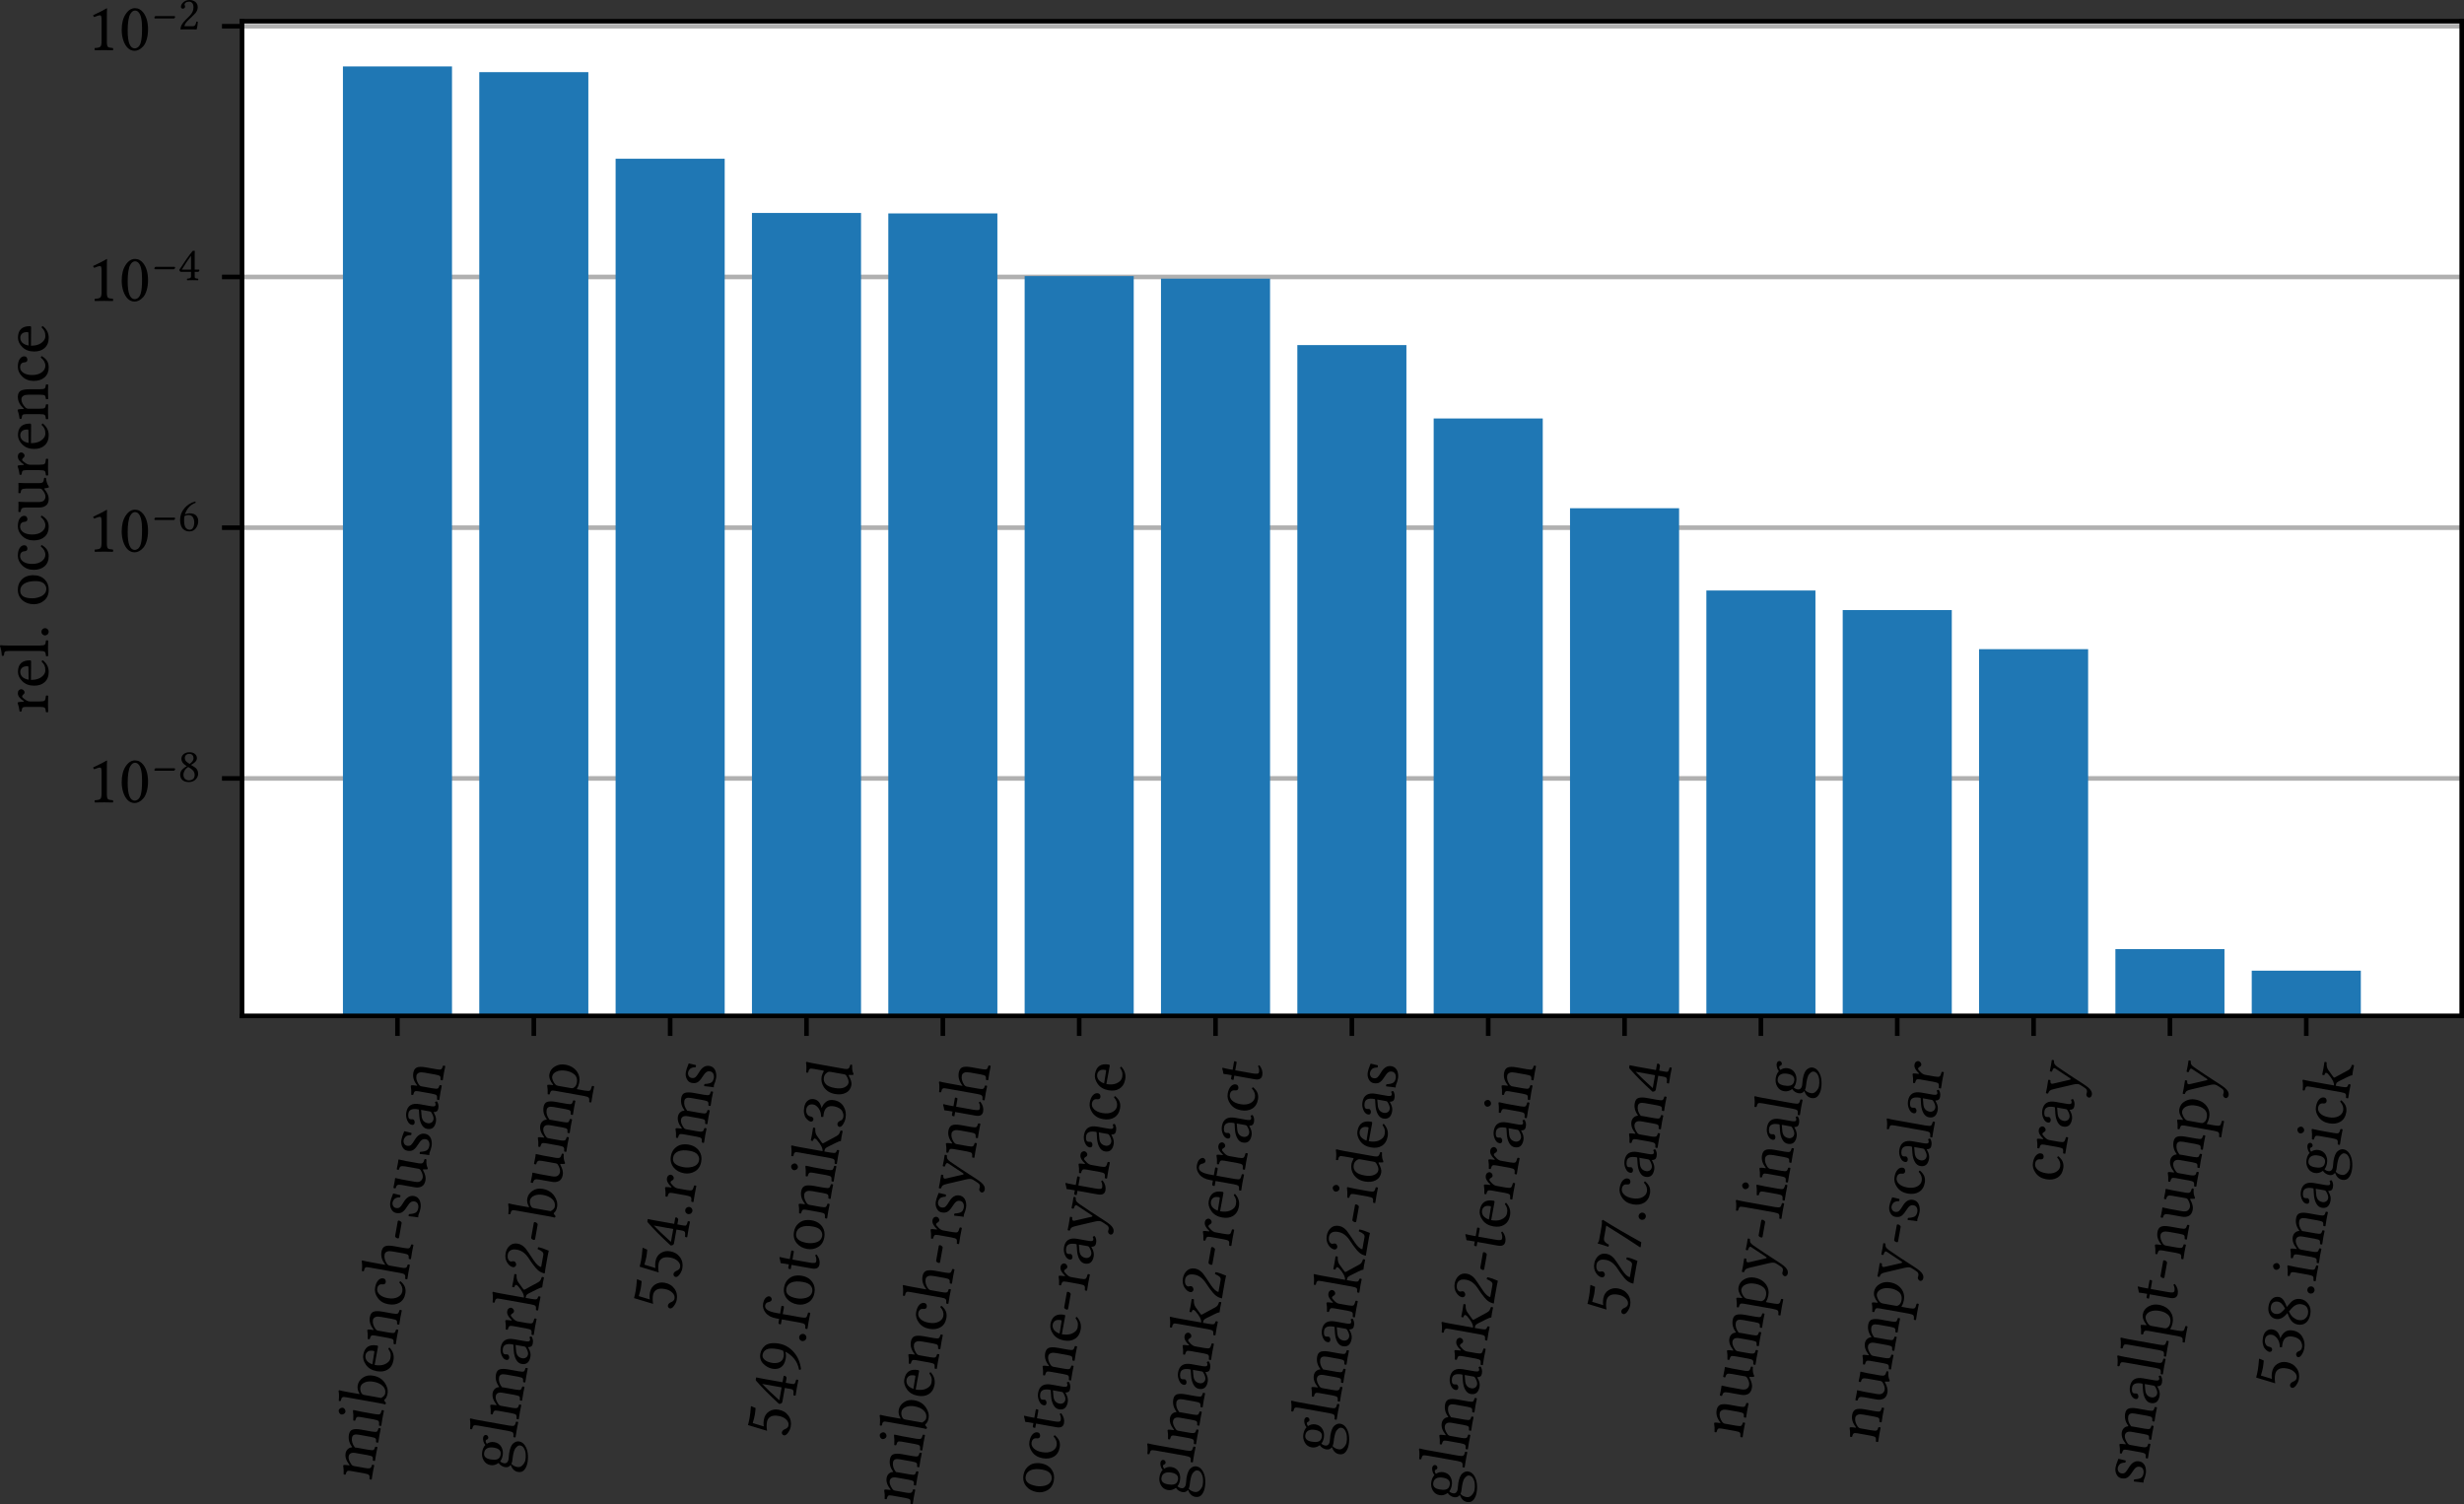
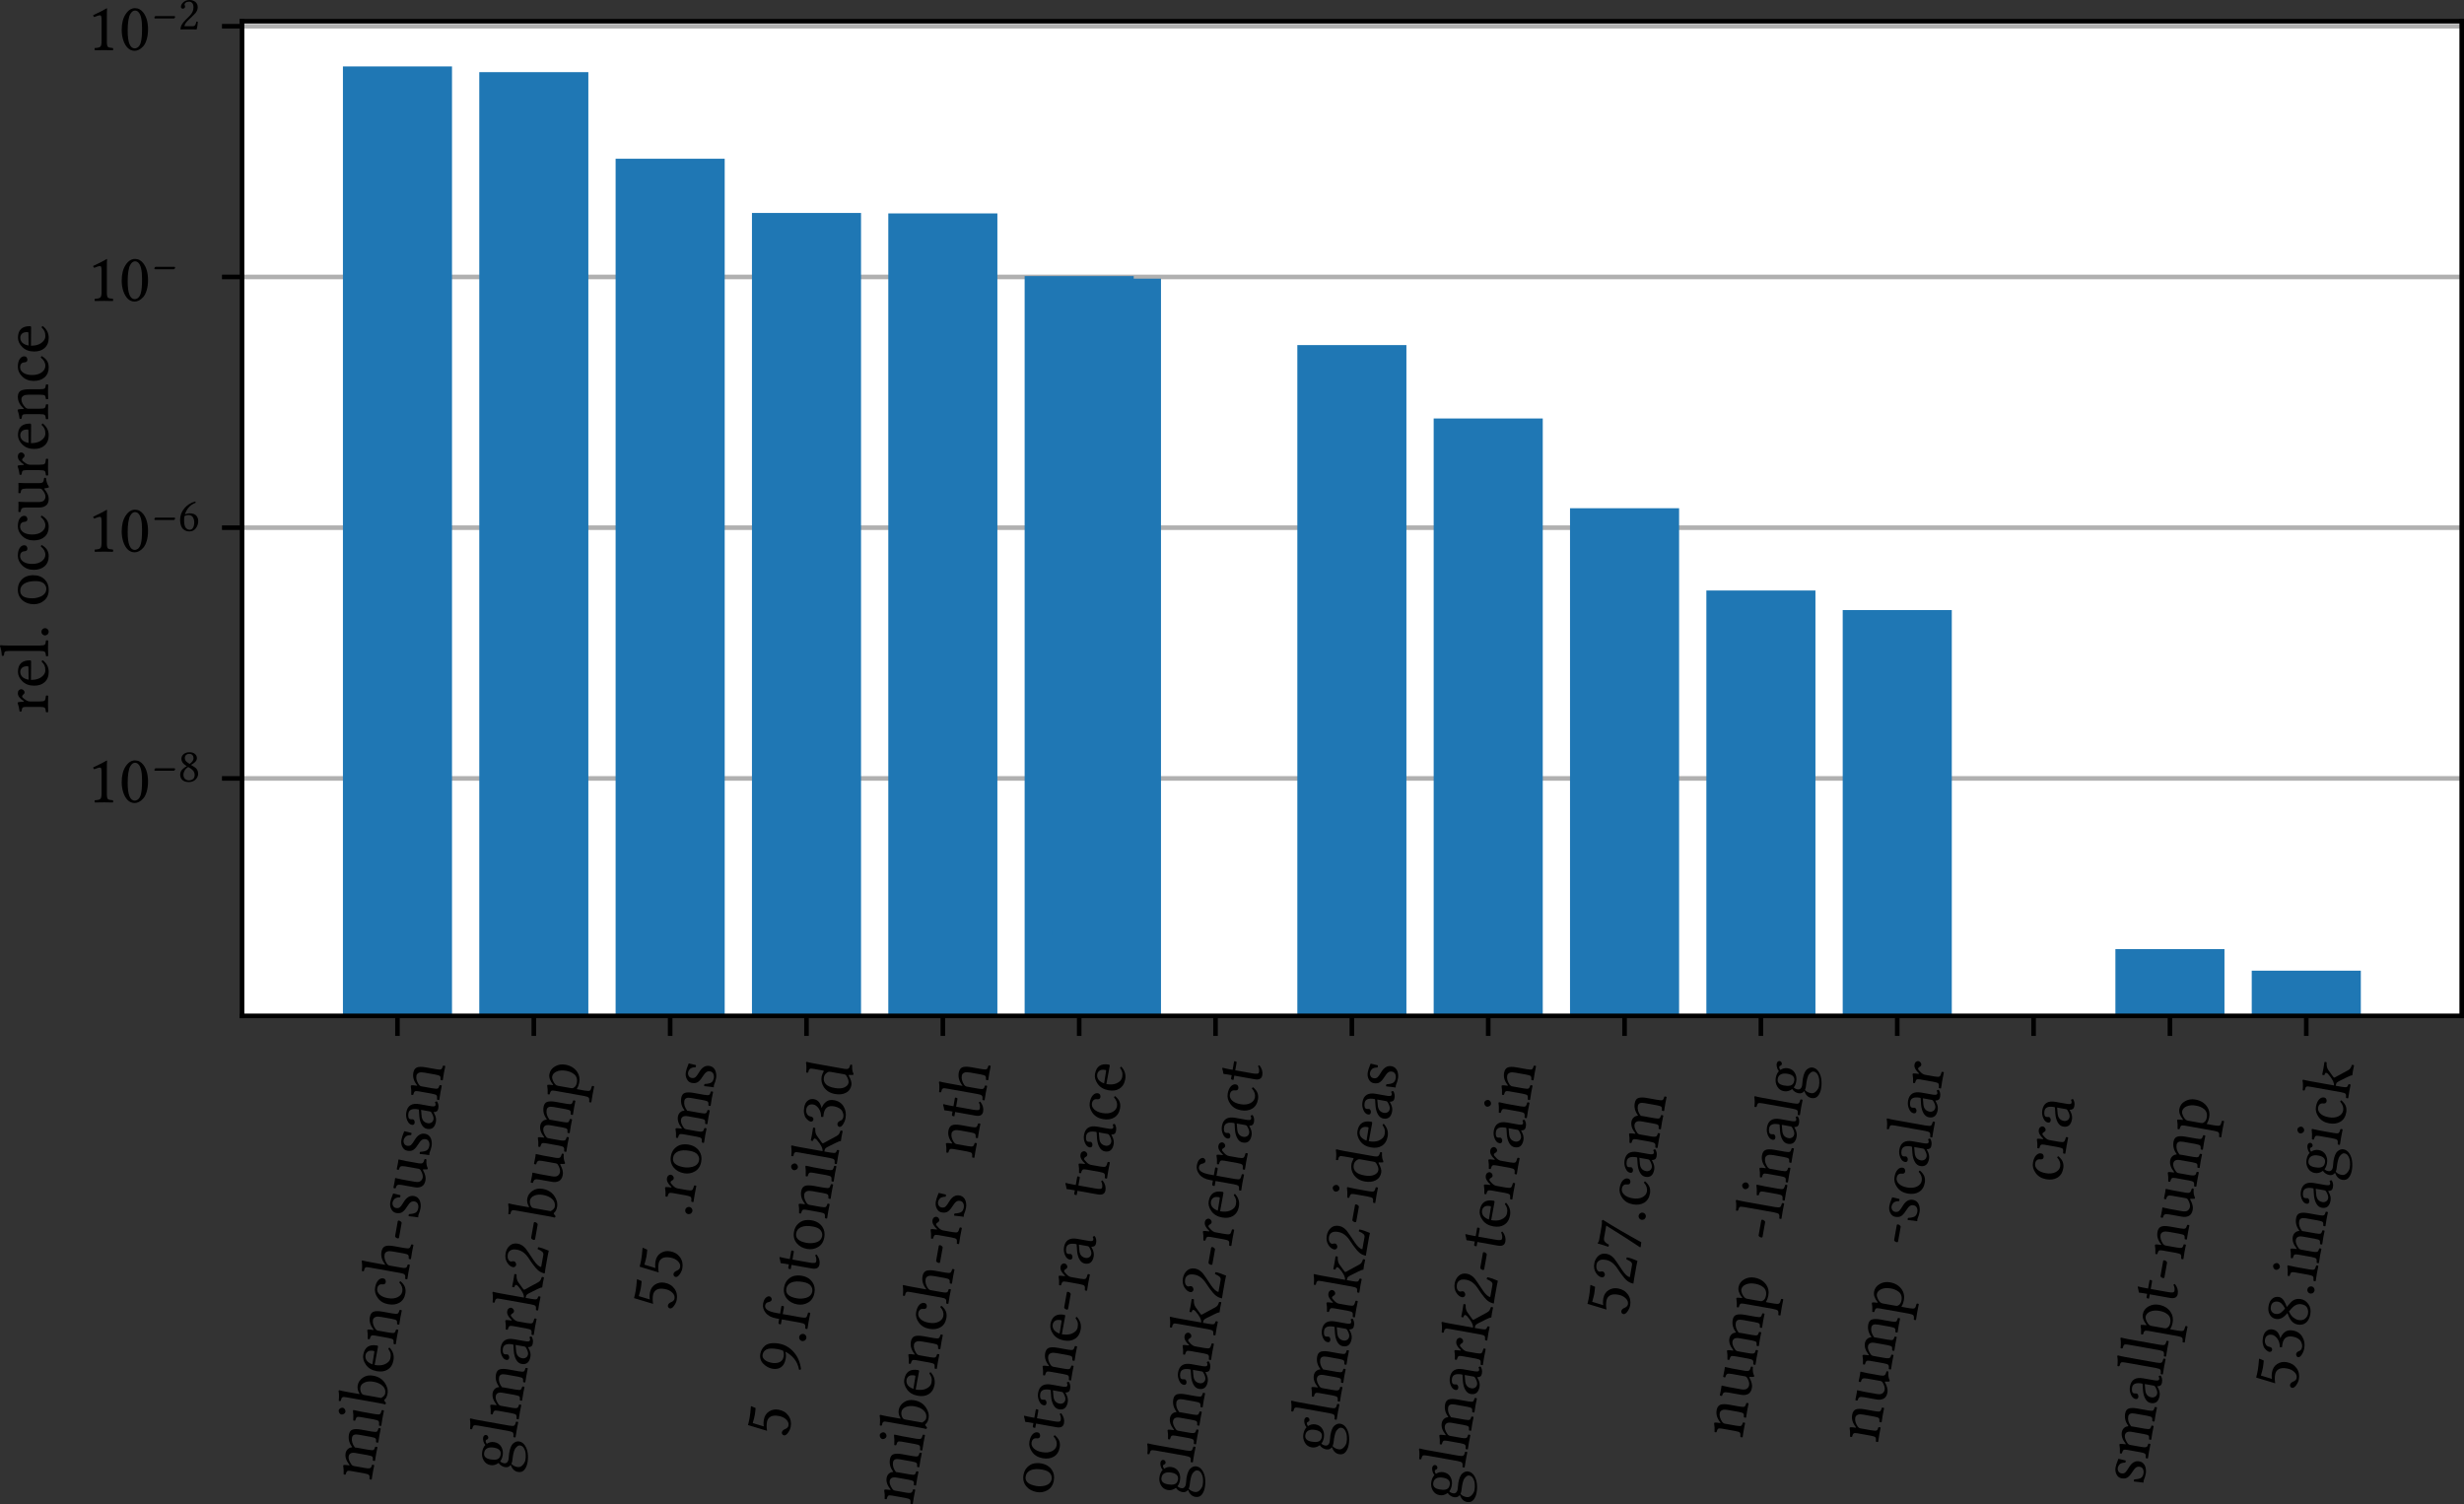
<svg xmlns="http://www.w3.org/2000/svg" xmlns:ns1="http://sodipodi.sourceforge.net/DTD/sodipodi-0.dtd" xmlns:ns2="http://www.inkscape.org/namespaces/inkscape" xmlns:xlink="http://www.w3.org/1999/xlink" height="262.423pt" version="1.1" viewBox="0 0 429.878 262.423" width="429.878pt" id="svg742" ns1:docname="underflow_dist.svg" ns2:version="1.2.1 (9c6d41e410, 2022-07-14)">
  <rect x="0" y="0" width="429.878" height="262.423" fill="#333333" stroke="none" />
  <ns1:namedview id="namedview744" pagecolor="#ffffff" bordercolor="#111111" borderopacity="1" ns2:showpageshadow="0" ns2:pageopacity="0" ns2:pagecheckerboard="1" ns2:deskcolor="#d1d1d1" ns2:document-units="pt" showgrid="false" ns2:zoom="1.8431797" ns2:cx="254.72286" ns2:cy="119.35896" ns2:window-width="2560" ns2:window-height="1377" ns2:window-x="1432" ns2:window-y="573" ns2:window-maximized="1" ns2:current-layer="figure_1" />
  <defs id="defs6">
    <style type="text/css" id="style4">*{stroke-linecap:butt;stroke-linejoin:round;}</style>
  </defs>
  <g id="figure_1" transform="translate(-20.234,-23.337)">
    <g id="axes_1">
      <g id="patch_2">
        <path d="M 62.46,200.57 H 449.712 V 27.043 H 62.46 Z" style="fill:#ffffff" id="path11" />
      </g>
      <g id="matplotlib.axis_1">
        <g id="xtick_1">
          <g id="line2d_1">
            <defs id="defs15">
              <path d="M 0,0 V 3.5" id="md41eaa95b8" style="stroke:#000000;stroke-width:0.8" />
            </defs>
            <g id="g19">
              <use style="stroke:#000000;stroke-width:0.8" x="89.577" xlink:href="#md41eaa95b8" y="200.57" id="use17" />
            </g>
          </g>
          <g id="text_1">
            <g transform="matrix(0.021,-0.118,-0.118,-0.021,85.006,281.752)" id="g61">
              <defs id="defs33">
                <path d="m 17,35.797 q 0.094,-1.328 1.219,0 7.172,8.094 15.188,8.094 3.797,0 6.531,-2.078 2.734,-2.062 3.469,-5.234 0.25,-0.984 1.078,-0.047 6.984,7.359 16.5,7.359 6.109,0 8.203,-4.109 2.109,-4.094 2.109,-11.797 V 12.203 q 0,-6 1.047,-7.391 1.047,-1.391 5.344,-1.734 0.391,-0.484 0.391,-1.688 0,-1.188 -0.391,-1.594 Q 72.078,0 67.391,0 q -5.188,0 -10.219,-0.203 -0.391,0.406 -0.391,1.594 0,1.203 0.391,1.688 4.109,0.297 5.156,1.75 1.047,1.469 1.047,7.375 V 29.781 q 0,4.797 -1.484,6.859 -1.484,2.078 -4.469,2.078 -7.172,0 -13.234,-6.641 0.094,-1.219 0.094,-4 v -15.875 q 0,-6 1,-7.391 Q 46.297,3.422 50.203,3.078 50.594,2.594 50.594,1.438 q 0,-1.141 -0.391,-1.641 Q 45.219,0 40.375,0 35.203,0 30.172,-0.203 q -0.391,0.5 -0.391,1.688 0,1.203 0.391,1.594 Q 34.375,3.375 35.375,4.781 q 1,1.422 1,7.422 V 29.594 q 0,9.078 -6.594,9.125 Q 25,38.719 19,32.812 17.281,31 17.281,28.609 v -16.406 q 0,-4.141 0.578,-5.953 0.594,-1.812 1.672,-2.344 1.078,-0.531 3.953,-0.828 0.438,-0.438 0.438,-1.641 0,-1.188 -0.438,-1.641 Q 17.484,0 13.375,0 8.594,0 2.594,-0.203 q -0.391,0.406 -0.391,1.594 0,1.203 0.391,1.688 4.391,0.297 5.609,1.75 1.219,1.469 1.219,7.375 V 31.688 q 0,4.203 -1.172,5.297 -1.172,1.109 -5.375,1.5 -0.578,1.703 -0.188,2.828 7.422,0.969 12.297,2.875 0.781,0 1.234,-0.781 0.484,-1.125 0.781,-7.609 z" id="LinLibertine-109" />
                <path d="m 8.984,59.906 q 0,1.812 1.703,3.297 1.719,1.5 3.516,1.5 1.906,0 3.344,-1.672 Q 19,61.375 19,59.516 19,57.812 17.406,56.25 15.828,54.688 13.812,54.688 q -1.797,0 -3.312,1.656 -1.516,1.672 -1.516,3.562 z m 9.125,-47.703 q 0,-6 1.203,-7.391 1.203,-1.391 5.984,-1.734 0.484,-0.484 0.484,-1.688 0,-1.188 -0.484,-1.594 Q 18.703,0 14.203,0 9.625,0 2.984,-0.203 2.594,0.203 2.594,1.391 q 0,1.203 0.391,1.688 4.781,0.391 6,1.75 1.219,1.375 1.219,7.375 V 31.688 q 0,4.203 -1.156,5.297 -1.141,1.109 -5.328,1.5 Q 3.125,40.188 3.516,41.312 12.797,42.531 17.188,44.188 18.5,44.188 18.5,43.5 18.109,37.109 18.109,32.125 Z" id="LinLibertine-105" />
                <path d="m 17.391,36.281 q -1.719,-1.516 -1.672,-4.203 v -25 q 3.812,-4.688 7.188,-4.688 6.875,0 10.484,5.547 3.625,5.547 3.625,14.469 0,7.188 -3.25,12.141 Q 30.516,39.5 25.875,39.5 21,39.5 17.391,36.281 Z m -0.688,3.125 q 4.984,4.484 11.172,4.484 6.891,0 12.312,-5.5 5.422,-5.484 5.422,-14.172 0,-11.188 -6.922,-18.203 -6.906,-7 -15.203,-7 -5.859,0 -8.781,2.453 Q 13.875,2.156 13.312,2.125 12.75,2.094 11.969,1.219 11.234,0.391 9.625,-1.219 8.109,-1.219 7.422,0 7.812,1.906 7.812,7.078 V 55.906 q 0,3.219 -0.156,4.812 -0.141,1.594 -1.234,2.344 -1.094,0.75 -1.703,0.797 -0.609,0.062 -3.297,0.25 -1.125,1.125 -0.641,2.984 8.891,0.688 14.016,2.734 1.312,0 1.312,-1.031 -0.391,-4 -0.391,-10.5 v -18.406 q 0,-1.359 0.984,-0.484 z" id="LinLibertine-98" />
                <path d="m 12.406,28.219 18.109,0.297 q 1.516,0 1.469,1.375 0,5.703 -2.453,8.094 -2.438,2.391 -5.844,2.391 -1.328,0 -2.594,-0.344 -1.266,-0.328 -3.125,-1.438 -1.859,-1.094 -3.375,-3.781 -1.5,-2.688 -2.188,-6.594 z M 38.625,9.281 q 1.703,-0.094 2.094,-1.562 -6.688,-8.703 -17.031,-8.703 -9.922,0 -15.281,6.406 -4.688,5.422 -4.688,14.797 0,10.594 6.344,17.031 6.344,6.453 13.625,6.453 16.891,0 16.891,-17.391 0,-1.703 -1.859,-1.703 L 12.109,24.812 q 0,-8.406 3.172,-13.734 4.391,-7.172 10.938,-7.172 4.203,0 6.859,1.188 Q 35.75,6.297 38.625,9.281 Z" id="LinLibertine-101" />
                <path d="m 18.406,35.797 q 7.078,8.094 16.406,8.094 5.719,0 8.297,-3.406 2.688,-3.625 2.688,-13.391 V 12.203 q 0,-5.906 1.141,-7.297 Q 48.094,3.516 52.484,3.078 52.875,2.594 52.875,1.391 q 0,-1.188 -0.391,-1.594 Q 46.484,0 41.891,0 37.703,0 31.688,-0.203 q -0.391,0.5 -0.391,1.688 0,1.203 0.391,1.594 4.109,0.391 5.156,1.797 1.047,1.422 1.047,7.328 v 15.188 q 0,5.328 -1.172,7.719 -1.906,3.609 -5.328,3.609 -6.094,0 -12.203,-5.906 -1.703,-1.906 -1.703,-4.203 v -16.406 q 0,-5.906 1.047,-7.297 Q 19.578,3.516 23.578,3.078 23.969,2.594 24,1.391 24.031,0.203 23.578,-0.203 17.578,0 13.625,0 8.641,0 2.594,-0.203 q -0.391,0.406 -0.391,1.594 0,1.203 0.391,1.688 4.688,0.391 5.859,1.75 1.172,1.375 1.172,7.375 V 31.688 q 0,4.203 -1.156,5.297 -1.141,1.109 -5.391,1.5 Q 2.484,40.188 2.875,41.312 q 7.422,0.969 12.312,2.875 0.781,0 1.219,-0.781 Q 17,42.188 17.188,35.797 q 0,-1.328 1.219,0 z" id="LinLibertine-110" />
                <path d="m 39.797,9.078 q -3.516,-5.812 -7.406,-7.938 -3.875,-2.125 -8.906,-2.125 -9.281,0 -14.531,5.938 -5.234,5.938 -5.234,15.844 0,10.109 6.297,16.594 6.297,6.5 14.203,6.5 7.078,0 11.172,-2.641 Q 39.5,38.625 39.5,34.422 q 0,-2.094 -1.562,-3.266 -1.562,-1.172 -3.312,-1.172 -3.422,0 -3.812,3.609 -0.203,2.203 -0.672,3.438 -0.453,1.25 -2.047,2.391 -1.578,1.156 -4.406,1.156 -4.984,0 -8.188,-4.734 Q 12.312,31.109 12.312,23 q 0,-8.594 3.906,-13.844 3.906,-5.25 9.469,-5.25 6.875,0 12.016,6.594 1.609,-0.203 2.094,-1.422 z" id="LinLibertine-99" />
                <path d="m 16.703,28.609 v -16.406 q 0,-4.25 0.5,-6.031 0.516,-1.781 1.594,-2.312 Q 19.875,3.328 22.656,3.078 23.094,2.641 23.109,1.438 23.141,0.25 22.656,-0.203 17.047,0 12.797,0 8.406,0 1.812,-0.203 1.375,0.25 1.375,1.438 q 0,1.203 0.438,1.641 2.484,0.188 3.578,0.438 1.109,0.25 2.031,1.203 0.922,0.953 1.141,2.609 0.234,1.656 0.234,4.875 V 55.906 q 0,3.219 -0.156,4.812 -0.141,1.594 -1.25,2.344 -1.094,0.75 -1.703,0.797 -0.609,0.062 -3.297,0.25 -1.125,1.125 -0.578,2.984 8.875,0.688 14.016,2.734 1.312,0 1.266,-1.031 -0.391,-4 -0.391,-10.5 l -0.094,-22.5 q 0,-1.219 0.828,-0.203 0.094,0.156 0.141,0.203 7.328,8.094 17.047,8.094 5.703,0 8.297,-3.406 2.688,-3.516 2.688,-13.391 V 12.203 q 0,-5.906 1.141,-7.297 1.156,-1.391 5.547,-1.828 0.391,-0.484 0.391,-1.688 0,-1.188 -0.391,-1.594 Q 45.703,0 41.703,0 37.109,0 31.5,-0.203 q -0.391,0.5 -0.391,1.688 0,1.203 0.391,1.594 4.094,0.391 5.141,1.797 1.062,1.422 1.062,7.328 v 15.188 q 0,5.328 -1.172,7.719 -1.812,3.609 -5.328,3.609 -6.781,0 -12.797,-5.906 -1.703,-1.859 -1.703,-4.203 z" id="LinLibertine-104" />
                <path d="M 27.094,22.312 H 5.516 Q 4,22.312 4,24.219 q 0,1.422 0.797,2.766 0.812,1.344 1.703,1.344 h 21.922 q 1.406,0 1.359,-2.016 0,-0.969 -0.906,-2.484 Q 27.984,22.312 27.094,22.312 Z" id="LinLibertine-45" />
                <path d="m 4.781,13.812 q 0.5,0.5 1.562,0.5 1.078,0 1.562,-0.391 1.609,-6.797 3.906,-9.219 2.297,-2.406 7.078,-2.406 3.234,0 5.859,1.797 2.641,1.812 2.641,5.188 0,3.312 -2.047,5.312 -2.047,2.016 -8.156,4.5 -6,2.484 -8.5,5.391 -2.484,2.906 -2.484,8.234 0,4.688 4.188,7.922 4.203,3.25 9.922,3.25 2.297,0 4.688,-0.344 Q 27.391,43.219 30.047,42.656 32.719,42.094 33.406,42 33.203,36.672 32.812,31.391 32.328,30.906 31.203,30.906 q -1.125,0 -1.609,0.391 -0.484,2.984 -1.641,4.984 -1.141,2 -2.703,2.844 -1.562,0.859 -2.719,1.156 -1.141,0.297 -2.219,0.297 -2.688,0 -4.859,-1.734 -2.172,-1.734 -2.172,-4.656 0,-3.766 2.266,-5.5 2.281,-1.734 7.75,-3.781 11.719,-4.344 11.719,-13.281 0,-3.516 -1.672,-6.141 Q 31.688,2.875 29.094,1.531 26.516,0.203 24,-0.391 q -2.516,-0.594 -4.906,-0.594 -4.891,0 -9.078,1.078 -0.688,0.203 -2,0.203 -0.984,0 -2.5,-0.297 Q 5.469,5.219 4.781,13.812 Z" id="LinLibertine-115" />
                <path d="m 21.688,-0.984 q -6.891,0 -9.891,3.828 -3,3.844 -3,9.75 v 19.188 q 0,4.688 -1.25,6.203 Q 6.297,39.5 2.594,39.797 2.203,40.188 2.203,41.375 q 0,1.203 0.391,1.734 6.781,-0.188 10.203,-0.188 2.484,0 3.516,0.188 0.781,0 0.781,-0.625 -0.391,-7.328 -0.391,-10.312 v -18.156 q 0,-5.906 2.438,-8.109 2.438,-2.188 5.562,-2.188 4.5,0 10.016,4.781 1.609,1.406 1.562,3.906 V 31.688 q 0,4.781 -1.203,6.344 -1.188,1.562 -5,1.766 Q 29.594,40.188 29.594,41.375 q 0,1.203 0.484,1.734 6.781,-0.188 10.203,-0.188 2.5,0 3.516,0.188 0.781,0 0.781,-0.625 Q 44.188,35.156 44.188,32.172 v -19.188 q 0,-3.906 1.359,-5.391 1.375,-1.484 5.969,-1.875 Q 52,5.219 52,4.312 52,3.422 51.516,2.984 43.5,2.094 39.703,-0.984 q -0.891,-0.391 -1.906,0 -0.875,3.422 -1.078,5.875 Q 36.625,5.375 36.109,5.344 35.594,5.328 35.203,4.984 27.781,-0.984 21.688,-0.984 Z" id="LinLibertine-117" />
                <path d="M 29.297,23.297 21.391,21.188 q -9.531,-2.391 -9.469,-10.984 0,-2.688 1.828,-4.906 1.828,-2.219 5.344,-2.219 3.422,0 8.781,4.438 1.422,1.125 1.422,2.594 z m 0,-18.516 h -0.188 L 27.094,3.219 q -5.406,-4.203 -10.875,-4.203 -12.609,0 -12.609,10.797 0,4.984 4.547,8.781 4.547,3.812 11.969,5.719 l 8.594,2.109 q 0.578,0.188 0.578,1.172 0,12.984 -8.109,12.984 -3.312,0 -5.656,-1.047 -2.344,-1.047 -2.344,-3.156 0,-1.406 0.188,-1.953 0.297,-0.578 0.344,-1.797 0,-1.125 -1.375,-2.281 -1.359,-1.141 -3.359,-1.141 -3.516,0 -3.469,3.609 0,4.203 5.156,7.641 5.156,3.438 11.344,3.438 15.094,0 15.094,-16.891 V 12.312 q 0,-2.109 0.047,-3.312 0.047,-1.188 0.344,-2.609 0.297,-1.406 0.953,-2 0.656,-0.578 1.641,-0.578 1.797,0 3.703,1.609 1.422,-0.781 1.719,-2.734 -3.812,-3.719 -9.531,-3.672 -3.422,0 -4.812,1.484 -1.391,1.5 -1.875,4.281 z" id="LinLibertine-97" />
              </defs>
              <use xlink:href="#LinLibertine-109" id="use35" />
              <use x="78.955" xlink:href="#LinLibertine-105" id="use37" />
              <use x="106.055" xlink:href="#LinLibertine-98" id="use39" />
              <use x="155.322" xlink:href="#LinLibertine-101" id="use41" />
              <use x="200" xlink:href="#LinLibertine-110" id="use43" />
              <use x="254.199" xlink:href="#LinLibertine-99" id="use45" />
              <use x="296.973" xlink:href="#LinLibertine-104" id="use47" />
              <use x="350.732" xlink:href="#LinLibertine-45" id="use49" />
              <use x="384.521" xlink:href="#LinLibertine-115" id="use51" />
              <use x="423.486" xlink:href="#LinLibertine-117" id="use53" />
              <use x="476.562" xlink:href="#LinLibertine-115" id="use55" />
              <use x="515.527" xlink:href="#LinLibertine-97" id="use57" />
              <use x="561.182" xlink:href="#LinLibertine-110" id="use59" />
            </g>
          </g>
        </g>
        <g id="xtick_2">
          <g id="line2d_2">
            <g id="g67">
              <use style="stroke:#000000;stroke-width:0.8" x="113.364" xlink:href="#md41eaa95b8" y="200.57" id="use65" />
            </g>
          </g>
          <g id="text_2">
            <g transform="matrix(0.021,-0.118,-0.118,-0.021,109.056,280.257)" id="g102">
              <defs id="defs76">
                <path d="m 31.891,27.875 q 0,6.203 -2.5,9.578 -2.484,3.375 -7.172,3.375 -8.016,0 -8.016,-10.656 0,-2.781 0.297,-4.828 0.297,-2.047 1.203,-4.203 Q 16.609,19 18.562,17.844 q 1.953,-1.141 4.922,-1.141 8.406,0 8.406,11.172 z M 13.188,-0.984 q -3.078,-3.703 -3.078,-9.422 0,-4.484 4.188,-7.094 4.203,-2.625 7.828,-2.625 4.688,0 9.078,1.234 4.391,1.219 7.438,3.812 3.062,2.578 3.062,6 0,1.906 -1.109,3.203 -1.094,1.281 -3.969,3 -3.078,1.703 -12.109,1.656 -0.484,0 -3,-0.141 Q 19,-1.516 17.188,-1.516 q -2.203,0.047 -4,0.531 z M 44.391,38.719 q -1.906,0 -2.781,1.766 -0.781,1.219 -2.016,1.219 -0.875,0 -2.141,-0.812 Q 36.188,40.094 35.594,39.312 q 4.297,-4.406 4.297,-10.406 0,-6.984 -4.953,-11.141 Q 29.984,13.625 23,13.625 q -5.516,0 -9.078,2.094 -1.812,-2.484 -1.812,-5.812 0,-2.875 1.906,-4.297 1.906,-1.406 4.484,-1.406 l 2.984,0.188 q 4,0.5 6.734,0.5 10.594,0 14.609,-3.281 Q 47.219,-2 47.219,-6.5 q 0,-5.172 -4.25,-9.25 -4.25,-4.078 -10.625,-6.047 -6.359,-1.984 -13.25,-1.984 -6.688,0 -11.281,2.688 -4.594,2.688 -4.594,8.688 0,7.188 8.156,12.109 Q 6.781,2 6.781,7.422 q 0,2.688 1.203,5.547 Q 9.188,15.828 11.188,17.484 6,22.469 6,28.719 q 0,6.688 5.109,10.922 5.109,4.25 11.984,4.25 6.203,0 10.406,-2.781 Q 35.297,43.5 38.297,44.844 41.312,46.188 43.5,46.188 q 2.016,0 3.297,-1.047 1.297,-1.047 1.297,-2.656 0,-1.516 -1.156,-2.641 -1.141,-1.125 -2.547,-1.125 z" id="LinLibertine-103" />
                <path d="M 9.516,12.203 V 55.906 q 0,5.516 -1,6.703 -1,1.203 -5.438,1.5 -1.125,1.125 -0.594,2.984 8.891,0.688 14.016,2.734 1.328,0 1.328,-1.031 -0.391,-4 -0.438,-10.5 v -46.094 q 0,-6 1.266,-7.438 1.266,-1.438 5.953,-1.688 Q 25,2.594 25,1.391 25,0.203 24.609,-0.203 18.016,0 13.484,0 9.281,0 2.297,-0.203 1.812,0.203 1.812,1.391 q 0,1.203 0.484,1.688 4.688,0.188 5.953,1.656 1.266,1.469 1.266,7.469 z" id="LinLibertine-108" />
                <path d="m 17.578,35.797 q 0,-0.5 0.312,-0.703 0.328,-0.188 0.812,0.5 2,3.422 4.953,5.859 2.953,2.438 6.125,2.438 2.891,0 4.453,-1.531 1.562,-1.531 1.562,-3.25 0,-1.906 -1.453,-3.469 -1.438,-1.562 -3.234,-1.562 -1.859,0 -3.625,2.344 -0.969,1.281 -2.578,1.281 -1.219,0 -4.594,-4.891 -2.391,-3.609 -2.391,-6.688 V 12.203 q 0,-6 1.344,-7.344 1.344,-1.344 6.859,-1.781 0.484,-0.484 0.484,-1.688 0,-1.188 -0.484,-1.594 Q 19.141,0 14.016,0 9.625,0 2.594,-0.203 q -0.391,0.406 -0.391,1.594 0,1.203 0.391,1.688 4.875,0.297 6.141,1.703 1.281,1.422 1.281,7.422 V 31.688 q 0,4.203 -1.156,5.297 -1.141,1.109 -5.344,1.5 -0.578,1.703 -0.188,2.828 7.422,0.969 12.25,2.875 0.781,0 1.219,-0.781 0.484,-1.219 0.781,-7.609 z" id="LinLibertine-114" />
                <path d="M 8.594,12.203 V 55.906 q 0,3.219 -0.156,4.812 -0.141,1.594 -1.234,2.344 -1.094,0.75 -1.703,0.797 -0.609,0.062 -3.297,0.25 -1.125,1.125 -0.594,2.984 8.891,0.688 13.969,2.734 1.312,0 1.312,-1.031 -0.391,-4 -0.391,-10.5 V 23.438 q 3.234,0.438 6.797,3.078 3.609,2.688 8,8.203 0.484,0.578 0.797,1.234 Q 32.422,36.625 32.609,37.5 32.812,38.375 31.906,39.031 31,39.703 29,39.797 28.609,40.188 28.609,41.375 q 0,1.203 0.391,1.734 4.594,-0.188 9.812,-0.188 4.109,0 8.703,0.188 Q 48,42.625 48,41.406 q 0,-1.219 -0.484,-1.609 -6.984,-0.688 -10.5,-4.391 L 28.219,26.312 q -0.391,-0.391 -0.438,-1.016 0,-0.484 0.734,-1.422 L 41.703,7.328 Q 43.5,5.031 45.359,4.266 q 1.859,-0.75 4.938,-1.188 0.484,-0.484 0.484,-1.688 0,-1.188 -0.484,-1.594 Q 46.297,0 42.094,0 q -2.203,0 -6.203,-0.203 -0.391,0 -0.391,0.5 -0.203,1.609 -4.203,7.031 L 24.031,17.094 q -1.625,2.141 -3.234,3.266 -1.312,0.438 -4.297,0.547 v -8.703 q 0,-5.906 0.953,-7.344 0.953,-1.438 4.234,-1.781 0.484,-0.484 0.5,-1.688 0.031,-1.188 -0.5,-1.594 Q 17.094,0 12.594,0 8.5,0 1.906,-0.203 q -0.484,0.406 -0.484,1.594 0,1.203 0.484,1.688 Q 6.297,3.375 7.438,4.781 8.594,6.203 8.594,12.203 Z" id="LinLibertine-107" />
                <path d="m 6.109,46.781 q 0,4.984 5.094,9.594 5.109,4.609 12.922,4.609 6.781,0 11.828,-3.828 5.062,-3.828 5.062,-11.359 0,-3.609 -1.516,-6.812 -1.516,-3.188 -3.25,-5.25 Q 34.516,31.688 31,28.328 L 20.906,18.609 Q 13.484,11.188 13.484,6.5 h 17.812 q 2.688,0 4.203,2.094 1.516,2.094 2.781,7.516 Q 40.188,16.5 41.219,15.578 41.016,8.594 38.812,-0.203 34.234,0 31,0 H 13.484 l -8.312,-0.203 q 0,4.797 2.266,9.234 2.281,4.453 9.172,11.484 l 7.422,7.266 q 8.203,8.297 8.141,17.625 0,6.5 -2.641,9.297 -2.625,2.812 -6.047,2.812 -4.984,0 -7.422,-1.906 -2.438,-1.891 -2.438,-4.188 0,-0.5 0.391,-1.406 0.391,-0.891 0.391,-0.984 0.391,-1.422 0.391,-2.109 0,-1.516 -1.641,-2.766 -1.625,-1.234 -3.047,-1.234 -1.609,0 -2.812,1.125 -1.188,1.125 -1.188,2.734 z" id="LinLibertine-50" />
                <path d="m 17.484,33.109 q -1.609,-2 -1.562,-4.391 V 10.5 q 0,-2.641 0.406,-3.625 Q 16.75,5.906 18.312,4.5 q 2.344,-2.109 7.078,-2.109 4,0 6.906,1.656 2.906,1.672 4.391,4.5 1.5,2.828 2.156,5.828 Q 39.5,17.391 39.5,20.797 39.5,29 36.062,34.156 32.625,39.312 27.594,39.312 q -2.109,0 -5.109,-1.859 -3,-1.859 -5,-4.344 z m -1.906,3.703 q 0.094,-1.516 1.125,-0.438 6.688,7.516 13.719,7.516 7.516,0 12.594,-6.109 5.078,-6.094 5.078,-14.297 0,-11.719 -7.375,-18.891 -5.906,-5.625 -14.734,-5.578 -4.891,0 -8.703,1.516 -0.781,0.391 -1.078,0.297 -0.281,-0.094 -0.281,-1.031 v -10.781 q 0,-6.016 1.344,-7.422 1.344,-1.422 6.859,-1.719 0.484,-0.484 0.484,-1.672 0,-1.203 -0.484,-1.594 -6.594,0.203 -12.109,0.203 -4.203,0 -11.234,-0.203 -0.391,0.391 -0.391,1.594 0,1.188 0.391,1.672 4.688,0.203 5.953,1.672 1.281,1.453 1.281,7.469 V 31.688 q 0,4.203 -1.156,5.297 -1.141,1.109 -5.344,1.5 Q 0.922,40.188 1.312,41.312 q 7.422,0.969 12.312,2.875 0.781,0 1.172,-0.781 0.484,-1.172 0.781,-6.594 z" id="LinLibertine-112" />
              </defs>
              <use xlink:href="#LinLibertine-103" id="use78" />
              <use x="50" xlink:href="#LinLibertine-108" id="use80" />
              <use x="76.367" xlink:href="#LinLibertine-109" id="use82" />
              <use x="155.322" xlink:href="#LinLibertine-97" id="use84" />
              <use x="200.977" xlink:href="#LinLibertine-114" id="use86" />
              <use x="238.135" xlink:href="#LinLibertine-107" id="use88" />
              <use x="289.307" xlink:href="#LinLibertine-50" id="use90" />
              <use x="335.791" xlink:href="#LinLibertine-45" id="use92" />
              <use x="369.58" xlink:href="#LinLibertine-98" id="use94" />
              <use x="418.848" xlink:href="#LinLibertine-117" id="use96" />
              <use x="471.924" xlink:href="#LinLibertine-109" id="use98" />
              <use x="550.879" xlink:href="#LinLibertine-112" id="use100" />
            </g>
          </g>
        </g>
        <g id="xtick_3">
          <g id="line2d_3">
            <g id="g108">
              <use style="stroke:#000000;stroke-width:0.8" x="137.151" xlink:href="#md41eaa95b8" y="200.57" id="use106" />
            </g>
          </g>
          <g id="text_3">
            <g transform="matrix(0.021,-0.118,-0.118,-0.021,137.758,252.383)" id="g133">
              <defs id="defs115">
                <path d="m 31.891,18.891 q 0,7.812 -3.203,11.5 -3.203,3.688 -8.375,3.688 -6.297,0 -12.688,-2.391 L 10.984,60.5 q 5.812,-0.484 10.797,-0.484 6,0 16.406,1.062 L 38.922,60.688 37.312,53.906 q -6.109,-0.578 -10.5,-0.578 -3.422,0 -11.719,0.875 l -2,-16.703 q 4.094,1.609 9.812,1.609 8.094,0 13,-5.391 4.922,-5.391 4.922,-13.016 0,-9.516 -5.969,-15.672 Q 28.906,-1.125 19.578,-1.125 q -4.594,0 -9.375,2.312 -4.781,2.328 -4.781,5.203 0,1.516 1.141,2.609 1.156,1.109 2.625,1.109 2.672,0 5.125,-3.219 Q 14.406,6.688 14.891,6.047 15.375,5.422 15.594,5.094 15.828,4.781 16.312,4.297 16.797,3.812 17.188,3.562 q 0.391,-0.234 1,-0.609 0.609,-0.359 1.266,-0.469 0.672,-0.094 1.453,-0.094 4.578,0 7.781,4.766 3.203,4.766 3.203,11.734 z" id="LinLibertine-53" />
-                 <path d="M 27.094,50.688 Q 19.484,40.281 8.016,21.922 H 27.094 Z M 43.016,21.922 q 1.516,0 1.469,-1.609 0,-0.875 -0.953,-2 -0.953,-1.125 -1.922,-1.125 H 34.719 V 8.016 q 0,-1.625 0.234,-2.578 0.25,-0.938 1.297,-1.391 1.062,-0.438 1.641,-0.531 0.594,-0.094 2.781,-0.344 0.688,-0.094 1.031,-0.094 0.484,-0.484 0.484,-1.688 0,-1.188 -0.484,-1.594 Q 35.297,0 30.812,0 25.391,0 19,-0.203 q -0.391,0.406 -0.391,1.594 0,1.203 0.391,1.688 5.359,0.391 6.688,1.469 1.406,1.125 1.406,3.469 V 17.188 H 6.688 q -3.078,0 -3.906,4.203 15.484,24.312 27.109,38.516 0.875,1.125 1.609,1.078 h 3.219 l 0.188,-0.188 Q 34.719,59.906 34.719,51.125 V 21.922 Z" id="LinLibertine-52" />
                <path d="M 8.797,-0.984 Q 5.719,2.094 5.719,4.297 5.719,6.5 7.25,8.062 8.797,9.625 10.984,9.625 13.188,9.625 14.75,8.062 16.312,6.5 16.312,4.297 q 0,-2.203 -1.562,-3.75 -1.562,-1.531 -3.766,-1.531 -2.188,0 -5.266,3.078 z" id="LinLibertine-46" />
                <path d="m 4.109,20.516 q 0,9.906 5.516,16.406 5.953,6.969 15.672,6.969 7.172,0 12.125,-3.547 4.969,-3.531 6.922,-8.438 Q 46.297,27 46.297,21.391 q 0,-10.453 -6.5,-16.797 -5.719,-5.625 -14.703,-5.578 -10,0 -15.5,6.5 -5.484,6.5 -5.484,15 z M 23.781,40.375 q -11.078,0 -11.078,-17.578 0,-3.219 0.75,-6.516 0.75,-3.297 2.234,-6.5 1.5,-3.188 4.297,-5.25 2.812,-2.047 6.531,-2.047 4.391,0 7.781,3.609 3.406,3.625 3.406,12.125 0,10.688 -3.719,16.422 Q 30.281,40.375 23.781,40.375 Z" id="LinLibertine-111" />
              </defs>
              <use xlink:href="#LinLibertine-53" id="use117" />
              <use x="46.484" xlink:href="#LinLibertine-53" id="use119" />
              <use x="92.969" xlink:href="#LinLibertine-52" id="use121" />
              <use x="139.453" xlink:href="#LinLibertine-46" id="use123" />
              <use x="161.426" xlink:href="#LinLibertine-114" id="use125" />
              <use x="198.584" xlink:href="#LinLibertine-111" id="use127" />
              <use x="248.975" xlink:href="#LinLibertine-109" id="use129" />
              <use x="327.93" xlink:href="#LinLibertine-115" id="use131" />
            </g>
          </g>
        </g>
        <g id="xtick_4">
          <g id="line2d_4">
            <g id="g139">
              <use style="stroke:#000000;stroke-width:0.8" x="160.938" xlink:href="#md41eaa95b8" y="200.57" id="use137" />
            </g>
          </g>
          <g id="text_4">
            <g transform="matrix(0.021,-0.118,-0.118,-0.021,157.64,274.531)" id="g175">
              <defs id="defs147">
                <path d="m 33.594,29.203 q 0.828,4 0.828,7.812 0,11.812 -3.281,16.156 -3.266,4.344 -8.734,4.344 -3.906,0 -6.516,-4.109 Q 13.281,49.312 13.281,41.5 q 0,-2.188 0.562,-4.438 0.562,-2.25 1.75,-4.672 1.203,-2.406 3.688,-3.953 2.5,-1.531 6.016,-1.531 4.781,0 8.297,2.297 z M 32.672,25.594 Q 27.938,23.438 23.188,23.391 q -9.516,0 -13.859,4.562 -4.344,4.562 -4.344,11.75 0,7.703 4.797,14.484 4.812,6.797 13.703,6.797 3.328,0 6.328,-1 3,-1 6.094,-3.438 3.109,-2.438 4.938,-7.547 1.828,-5.109 1.828,-12.281 0,-13.375 -9.266,-24.219 -8.312,-9.719 -21.875,-13.719 -1.234,0.781 -1.234,2.641 9.234,3.469 14.625,9.906 5.406,6.453 7.75,14.266 z" id="LinLibertine-57" />
                <path d="m 17.484,12.203 q 0,-6.203 1.266,-7.5 1.266,-1.281 7.125,-1.625 0.5,-0.484 0.516,-1.688 0.031,-1.188 -0.516,-1.594 Q 18.891,0 13.625,0 q -4,0 -11.031,-0.203 -0.391,0.406 -0.391,1.594 0,1.203 0.391,1.688 4.391,0.297 5.703,1.75 1.328,1.469 1.328,7.375 v 26.812 H 2.688 q -0.484,0 -0.484,0.578 v 1.328 q 0,2 2.297,2 h 5.125 v 4 q 0,10.891 5.344,16.891 5.344,6.016 12.328,6.016 6,0 8.984,-2.156 Q 39.5,65.281 39.5,62.594 39.5,61.078 38.109,59.781 36.719,58.5 35.406,58.5 q -2.594,0 -4.016,3.219 -0.969,2.594 -2.344,3.641 -1.359,1.047 -3.656,1.047 -7.906,0 -7.906,-17.828 v -5.656 h 10.844 q 0.781,0 0.781,-0.641 v -2 q 0,-1.312 -2.297,-1.266 h -9.328 z" id="LinLibertine-102" />
                <path d="m 4.297,42.922 h 4.594 q 0,3.812 -0.047,6.297 -0.047,2.484 -0.109,3.234 -0.047,0.766 -0.094,1.25 -0.047,0.5 -0.047,0.797 0,0.719 2.203,1.359 1.75,0.484 3.406,1.422 1.672,0.875 2.203,0.922 0.781,0 0.781,-0.875 -0.391,-4 -0.391,-10.547 V 42.922 H 28.812 q 0.781,0 0.781,-0.641 v -2 q 0,-1.312 -2.391,-1.266 H 16.797 V 13.719 q 0,-4.875 0.703,-7.047 Q 18.219,4.5 20.125,4.5 q 4.578,0 8.203,2.828 1.5,-0.094 1.75,-1.719 -5.906,-6.594 -13.469,-6.594 -7.719,0 -7.719,9.875 v 30.125 h -5.906 q -0.5,0 -0.5,0.578 v 1.328 q 0,2 1.812,2 z" id="LinLibertine-116" />
                <path d="m 21.484,57.516 q -1.812,0 -3.688,-0.516 -1.875,-0.5 -3.828,-2.359 -1.953,-1.859 -1.953,-4.734 0,-5.172 -3.906,-5.234 -1.609,0 -2.516,1.125 -0.906,1.125 -0.906,2.297 0,1.516 0.953,3.469 0.953,1.953 2.953,4.203 2,2.25 5.953,3.734 3.953,1.484 9.031,1.484 7.094,0 10.938,-3.906 3.125,-3.172 3.125,-7.906 0,-4.203 -2.344,-7.359 -2.344,-3.141 -8.203,-5.922 L 27.203,35.688 Q 32.812,34.812 37.062,31 q 4.25,-3.797 4.25,-11.078 0,-9.516 -6.625,-15.219 -6.609,-5.688 -15.891,-5.688 -4.984,0 -9.703,1.922 -4.703,1.938 -4.703,4.781 0,1.219 1.344,2.344 1.344,1.125 2.859,1.125 2.391,0 4.297,-2.594 0.094,-0.094 0.453,-0.641 0.375,-0.531 0.516,-0.75 0.156,-0.219 0.5,-0.656 0.344,-0.438 0.625,-0.641 0.297,-0.188 0.859,-0.562 0.562,-0.359 1.141,-0.516 0.594,-0.141 1.391,-0.25 0.812,-0.094 1.75,-0.094 1.609,0 3.438,0.703 1.828,0.719 3.969,2.25 2.156,1.547 3.562,4.953 1.422,3.422 1.422,8.109 0,12.891 -13.125,12.891 -3.078,0 -4.797,-0.188 l -0.484,3.219 q 6.938,0.984 11.328,5.391 4.391,4.422 4.391,8.672 0,4.547 -2.391,6.781 -2.391,2.25 -5.953,2.25 z" id="LinLibertine-51" />
                <path d="m 34.516,12.406 v 18.984 q 0,2.297 -0.312,3.25 -0.312,0.953 -1.391,2.172 -3.078,3.625 -8.109,3.562 -6,0 -9.328,-4.969 Q 12.5,31.297 12.5,22.125 q 0,-8.797 3.297,-13.609 3.297,-4.797 7.688,-4.797 3.906,0 9.422,4.781 1.609,1.406 1.609,3.906 z m -1.109,-7.375 q -7.328,-6.016 -12.5,-6.016 -7.922,0 -12.469,5.891 -4.531,5.891 -4.531,15.406 0,10.688 6.891,17.578 6.297,6 14.984,6 1.516,0 3.312,-0.438 1.812,-0.438 3.109,-0.859 Q 33.5,42.188 33.594,42.188 q 0.875,0 0.922,0.922 V 55.906 q 0,3.219 -0.172,4.812 -0.156,1.594 -1.266,2.344 -1.094,0.75 -1.688,0.797 -0.578,0.062 -3.312,0.25 -1.125,1.125 -0.594,2.984 8.891,0.688 14.016,2.734 1.328,0 1.328,-1.031 -0.391,-4 -0.438,-10.5 v -45.312 q 0,-3.906 1.359,-5.391 1.375,-1.484 5.953,-1.875 0.5,-0.5 0.5,-1.406 0,-0.891 -0.5,-1.328 -8,-0.891 -11.812,-3.969 -0.875,-0.391 -1.906,0 -0.875,3.531 -1.078,5.875 Q 34.812,5.375 34.297,5.375 q -0.5,0 -0.891,-0.344 z" id="LinLibertine-100" />
              </defs>
              <use xlink:href="#LinLibertine-53" id="use149" />
              <use x="46.484" xlink:href="#LinLibertine-52" id="use151" />
              <use x="92.969" xlink:href="#LinLibertine-57" id="use153" />
              <use x="139.453" xlink:href="#LinLibertine-46" id="use155" />
              <use x="161.426" xlink:href="#LinLibertine-102" id="use157" />
              <use x="192.383" xlink:href="#LinLibertine-111" id="use159" />
              <use x="242.773" xlink:href="#LinLibertine-116" id="use161" />
              <use x="274.365" xlink:href="#LinLibertine-111" id="use163" />
              <use x="324.756" xlink:href="#LinLibertine-110" id="use165" />
              <use x="378.955" xlink:href="#LinLibertine-105" id="use167" />
              <use x="406.055" xlink:href="#LinLibertine-107" id="use169" />
              <use x="457.227" xlink:href="#LinLibertine-51" id="use171" />
              <use x="503.711" xlink:href="#LinLibertine-100" id="use173" />
            </g>
          </g>
        </g>
        <g id="xtick_5">
          <g id="line2d_5">
            <g id="g181">
              <use style="stroke:#000000;stroke-width:0.8" x="184.725" xlink:href="#md41eaa95b8" y="200.57" id="use179" />
            </g>
          </g>
          <g id="text_5">
            <g transform="matrix(0.021,-0.118,-0.118,-0.021,179.397,286.04)" id="g215">
              <defs id="defs185">
-                 <path d="M 20.406,-16.016 Q 16.312,-23.188 10.688,-23.188 q -2,0 -3.344,1.047 Q 6,-21.094 6,-19.484 q 0,1.312 1.25,2.812 1.25,1.484 3.156,1.484 0.484,0 1.328,-0.141 0.859,-0.156 1.547,-0.156 3.422,0 5.031,2.891 2.391,4.875 3.906,9.172 Q 23.438,0 20.797,6 L 9.469,32.328 q -1.906,4.438 -3.344,5.75 Q 4.688,39.406 1.609,39.797 1.219,40.188 1.219,41.375 q 0,1.203 0.391,1.734 4,-0.188 8.109,-0.188 3.906,0 11.281,0.188 Q 21.391,42.625 21.391,41.406 21.391,40.188 21,39.797 17.094,39.5 16.578,37.953 16.062,36.422 17.719,33.297 L 26.609,12.5 Q 27.828,9.672 29,12.406 l 9.922,22.891 q 1.125,2.406 -0.344,3.297 -1.469,0.906 -4.5,1.203 Q 33.594,40.188 33.594,41.375 q 0,1.203 0.484,1.734 6.016,-0.188 9.109,-0.188 3.109,0 7.109,0.188 0.484,-0.484 0.484,-1.703 0,-1.219 -0.484,-1.609 Q 46.875,39.406 45.328,38.062 43.797,36.719 42.188,33.406 34.859,17.578 24.516,-7.422 22.406,-12.406 20.406,-16.016 Z" id="LinLibertine-121" />
-               </defs>
+                 </defs>
              <use xlink:href="#LinLibertine-109" id="use187" />
              <use x="78.955" xlink:href="#LinLibertine-105" id="use189" />
              <use x="106.055" xlink:href="#LinLibertine-98" id="use191" />
              <use x="155.322" xlink:href="#LinLibertine-101" id="use193" />
              <use x="200" xlink:href="#LinLibertine-110" id="use195" />
              <use x="254.199" xlink:href="#LinLibertine-99" id="use197" />
              <use x="296.973" xlink:href="#LinLibertine-104" id="use199" />
              <use x="350.732" xlink:href="#LinLibertine-45" id="use201" />
              <use x="384.521" xlink:href="#LinLibertine-114" id="use203" />
              <use x="421.68" xlink:href="#LinLibertine-115" id="use205" />
              <use x="460.645" xlink:href="#LinLibertine-121" id="use207" />
              <use x="512.109" xlink:href="#LinLibertine-110" id="use209" />
              <use x="566.309" xlink:href="#LinLibertine-116" id="use211" />
              <use x="597.9" xlink:href="#LinLibertine-104" id="use213" />
            </g>
          </g>
        </g>
        <g id="xtick_6">
          <g id="line2d_6">
            <g id="g221">
              <use style="stroke:#000000;stroke-width:0.8" x="208.512" xlink:href="#md41eaa95b8" y="200.57" id="use219" />
            </g>
          </g>
          <g id="text_6">
            <g transform="matrix(0.021,-0.118,-0.118,-0.021,203.444,284.568)" id="g254">
              <use xlink:href="#LinLibertine-111" id="use224" />
              <use x="50.391" xlink:href="#LinLibertine-99" id="use226" />
              <use x="93.164" xlink:href="#LinLibertine-116" id="use228" />
              <use x="124.756" xlink:href="#LinLibertine-97" id="use230" />
              <use x="170.41" xlink:href="#LinLibertine-110" id="use232" />
              <use x="224.609" xlink:href="#LinLibertine-101" id="use234" />
              <use x="269.287" xlink:href="#LinLibertine-45" id="use236" />
              <use x="303.076" xlink:href="#LinLibertine-114" id="use238" />
              <use x="340.234" xlink:href="#LinLibertine-97" id="use240" />
              <use x="385.889" xlink:href="#LinLibertine-121" id="use242" />
              <use x="437.354" xlink:href="#LinLibertine-116" id="use244" />
              <use x="468.945" xlink:href="#LinLibertine-114" id="use246" />
              <use x="506.104" xlink:href="#LinLibertine-97" id="use248" />
              <use x="551.758" xlink:href="#LinLibertine-99" id="use250" />
              <use x="594.531" xlink:href="#LinLibertine-101" id="use252" />
            </g>
          </g>
        </g>
        <g id="xtick_7">
          <g id="line2d_7">
            <g id="g260">
              <use style="stroke:#000000;stroke-width:0.8" x="232.299" xlink:href="#md41eaa95b8" y="200.57" id="use258" />
            </g>
          </g>
          <g id="text_7">
            <g transform="matrix(0.021,-0.118,-0.118,-0.021,227.224,284.607)" id="g293">
              <use xlink:href="#LinLibertine-103" id="use263" />
              <use x="50" xlink:href="#LinLibertine-108" id="use265" />
              <use x="76.367" xlink:href="#LinLibertine-109" id="use267" />
              <use x="155.322" xlink:href="#LinLibertine-97" id="use269" />
              <use x="200.977" xlink:href="#LinLibertine-114" id="use271" />
              <use x="238.135" xlink:href="#LinLibertine-107" id="use273" />
              <use x="289.307" xlink:href="#LinLibertine-50" id="use275" />
              <use x="335.791" xlink:href="#LinLibertine-45" id="use277" />
              <use x="369.58" xlink:href="#LinLibertine-114" id="use279" />
              <use x="406.738" xlink:href="#LinLibertine-101" id="use281" />
              <use x="451.416" xlink:href="#LinLibertine-102" id="use283" />
              <use x="482.373" xlink:href="#LinLibertine-114" id="use285" />
              <use x="519.531" xlink:href="#LinLibertine-97" id="use287" />
              <use x="565.186" xlink:href="#LinLibertine-99" id="use289" />
              <use x="607.959" xlink:href="#LinLibertine-116" id="use291" />
            </g>
          </g>
        </g>
        <g id="xtick_8">
          <g id="line2d_8">
            <g id="g299">
              <use style="stroke:#000000;stroke-width:0.8" x="256.086" xlink:href="#md41eaa95b8" y="200.57" id="use297" />
            </g>
          </g>
          <g id="text_8">
            <g transform="matrix(0.021,-0.118,-0.118,-0.021,252.323,277.164)" id="g328">
              <use xlink:href="#LinLibertine-103" id="use302" />
              <use x="50" xlink:href="#LinLibertine-108" id="use304" />
              <use x="76.367" xlink:href="#LinLibertine-109" id="use306" />
              <use x="155.322" xlink:href="#LinLibertine-97" id="use308" />
              <use x="200.977" xlink:href="#LinLibertine-114" id="use310" />
              <use x="238.135" xlink:href="#LinLibertine-107" id="use312" />
              <use x="289.307" xlink:href="#LinLibertine-50" id="use314" />
              <use x="335.791" xlink:href="#LinLibertine-45" id="use316" />
              <use x="369.58" xlink:href="#LinLibertine-105" id="use318" />
              <use x="396.68" xlink:href="#LinLibertine-100" id="use320" />
              <use x="447.266" xlink:href="#LinLibertine-101" id="use322" />
              <use x="491.943" xlink:href="#LinLibertine-97" id="use324" />
              <use x="537.598" xlink:href="#LinLibertine-115" id="use326" />
            </g>
          </g>
        </g>
        <g id="xtick_9">
          <g id="line2d_9">
            <g id="g334">
              <use style="stroke:#000000;stroke-width:0.8" x="279.873" xlink:href="#md41eaa95b8" y="200.57" id="use332" />
            </g>
          </g>
          <g id="text_9">
            <g transform="matrix(0.021,-0.118,-0.118,-0.021,274.64,285.501)" id="g367">
              <use xlink:href="#LinLibertine-103" id="use337" />
              <use x="50" xlink:href="#LinLibertine-108" id="use339" />
              <use x="76.367" xlink:href="#LinLibertine-109" id="use341" />
              <use x="155.322" xlink:href="#LinLibertine-97" id="use343" />
              <use x="200.977" xlink:href="#LinLibertine-114" id="use345" />
              <use x="238.135" xlink:href="#LinLibertine-107" id="use347" />
              <use x="289.307" xlink:href="#LinLibertine-50" id="use349" />
              <use x="335.791" xlink:href="#LinLibertine-45" id="use351" />
              <use x="369.58" xlink:href="#LinLibertine-116" id="use353" />
              <use x="401.172" xlink:href="#LinLibertine-101" id="use355" />
              <use x="445.85" xlink:href="#LinLibertine-114" id="use357" />
              <use x="483.008" xlink:href="#LinLibertine-114" id="use359" />
              <use x="520.166" xlink:href="#LinLibertine-97" id="use361" />
              <use x="565.82" xlink:href="#LinLibertine-105" id="use363" />
              <use x="592.92" xlink:href="#LinLibertine-110" id="use365" />
            </g>
          </g>
        </g>
        <g id="xtick_10">
          <g id="line2d_10">
            <g id="g373">
              <use style="stroke:#000000;stroke-width:0.8" x="303.66" xlink:href="#md41eaa95b8" y="200.57" id="use371" />
            </g>
          </g>
          <g id="text_10">
            <g transform="matrix(0.021,-0.118,-0.118,-0.021,304.092,253.377)" id="g395">
              <defs id="defs377">
                <path d="m 17,53.516 q -1.906,0 -3.25,-0.469 -1.344,-0.453 -2.906,-2.469 -1.562,-2 -2.547,-5.75 Q 6.781,44.625 5.078,45.125 q 1.906,12.5 2,15.953 0,0.297 0.438,0.297 0.391,-0.094 1.688,-0.734 1.297,-0.625 3.297,-0.625 h 20.609 q 4,0 7.719,1.062 l 1.562,-1.172 Q 31.594,33.5 20.016,-0.984 L 13.188,-1.312 12.406,-0.594 q 7.422,16.516 22.5,54.109 z" id="LinLibertine-55" />
              </defs>
              <use xlink:href="#LinLibertine-53" id="use379" />
              <use x="46.484" xlink:href="#LinLibertine-50" id="use381" />
              <use x="92.969" xlink:href="#LinLibertine-55" id="use383" />
              <use x="139.453" xlink:href="#LinLibertine-46" id="use385" />
              <use x="161.426" xlink:href="#LinLibertine-99" id="use387" />
              <use x="204.199" xlink:href="#LinLibertine-97" id="use389" />
              <use x="249.854" xlink:href="#LinLibertine-109" id="use391" />
              <use x="328.809" xlink:href="#LinLibertine-52" id="use393" />
            </g>
          </g>
        </g>
        <g id="xtick_11">
          <g id="line2d_11">
            <g id="g401">
              <use style="stroke:#000000;stroke-width:0.8" x="327.447" xlink:href="#md41eaa95b8" y="200.57" id="use399" />
            </g>
          </g>
          <g id="text_11">
            <g transform="matrix(0.021,-0.118,-0.118,-0.021,324.174,274.385)" id="g428">
              <use xlink:href="#LinLibertine-110" id="use404" />
              <use x="54.199" xlink:href="#LinLibertine-117" id="use406" />
              <use x="107.275" xlink:href="#LinLibertine-109" id="use408" />
              <use x="186.23" xlink:href="#LinLibertine-112" id="use410" />
              <use x="238.086" xlink:href="#LinLibertine-121" id="use412" />
              <use x="289.551" xlink:href="#LinLibertine-45" id="use414" />
              <use x="323.34" xlink:href="#LinLibertine-108" id="use416" />
              <use x="349.707" xlink:href="#LinLibertine-105" id="use418" />
              <use x="376.807" xlink:href="#LinLibertine-110" id="use420" />
              <use x="431.006" xlink:href="#LinLibertine-97" id="use422" />
              <use x="476.66" xlink:href="#LinLibertine-108" id="use424" />
              <use x="503.027" xlink:href="#LinLibertine-103" id="use426" />
            </g>
          </g>
        </g>
        <g id="xtick_12">
          <g id="line2d_12">
            <g id="g434">
              <use style="stroke:#000000;stroke-width:0.8" x="351.234" xlink:href="#md41eaa95b8" y="200.57" id="use432" />
            </g>
          </g>
          <g id="text_12">
            <g transform="matrix(0.021,-0.118,-0.118,-0.021,347.818,275.199)" id="g461">
              <use xlink:href="#LinLibertine-110" id="use437" />
              <use x="54.199" xlink:href="#LinLibertine-117" id="use439" />
              <use x="107.275" xlink:href="#LinLibertine-109" id="use441" />
              <use x="186.23" xlink:href="#LinLibertine-112" id="use443" />
              <use x="238.086" xlink:href="#LinLibertine-121" id="use445" />
              <use x="289.551" xlink:href="#LinLibertine-45" id="use447" />
              <use x="323.34" xlink:href="#LinLibertine-115" id="use449" />
              <use x="362.305" xlink:href="#LinLibertine-99" id="use451" />
              <use x="405.078" xlink:href="#LinLibertine-97" id="use453" />
              <use x="450.732" xlink:href="#LinLibertine-108" id="use455" />
              <use x="477.1" xlink:href="#LinLibertine-97" id="use457" />
              <use x="522.754" xlink:href="#LinLibertine-114" id="use459" />
            </g>
          </g>
        </g>
        <g id="xtick_13">
          <g id="line2d_13">
            <g id="g467">
              <use style="stroke:#000000;stroke-width:0.8" x="375.021" xlink:href="#md41eaa95b8" y="200.57" id="use465" />
            </g>
          </g>
          <g id="text_13">
            <g transform="matrix(0.021,-0.118,-0.118,-0.021,379.583,229.95)" id="g478">
              <use xlink:href="#LinLibertine-99" id="use470" />
              <use x="42.773" xlink:href="#LinLibertine-114" id="use472" />
              <use x="79.932" xlink:href="#LinLibertine-97" id="use474" />
              <use x="125.586" xlink:href="#LinLibertine-121" id="use476" />
            </g>
          </g>
        </g>
        <g id="xtick_14">
          <g id="line2d_14">
            <g id="g484">
              <use style="stroke:#000000;stroke-width:0.8" x="398.808" xlink:href="#md41eaa95b8" y="200.57" id="use482" />
            </g>
          </g>
          <g id="text_14">
            <g transform="matrix(0.021,-0.118,-0.118,-0.021,394.075,282.666)" id="g513">
              <use xlink:href="#LinLibertine-115" id="use487" />
              <use x="38.965" xlink:href="#LinLibertine-109" id="use489" />
              <use x="117.92" xlink:href="#LinLibertine-97" id="use491" />
              <use x="163.574" xlink:href="#LinLibertine-108" id="use493" />
              <use x="189.941" xlink:href="#LinLibertine-108" id="use495" />
              <use x="216.309" xlink:href="#LinLibertine-112" id="use497" />
              <use x="268.164" xlink:href="#LinLibertine-116" id="use499" />
              <use x="299.756" xlink:href="#LinLibertine-45" id="use501" />
              <use x="333.545" xlink:href="#LinLibertine-110" id="use503" />
              <use x="387.744" xlink:href="#LinLibertine-117" id="use505" />
              <use x="440.82" xlink:href="#LinLibertine-109" id="use507" />
              <use x="519.775" xlink:href="#LinLibertine-112" id="use509" />
              <use x="571.631" xlink:href="#LinLibertine-121" id="use511" />
            </g>
          </g>
        </g>
        <g id="xtick_15">
          <g id="line2d_15">
            <g id="g519">
              <use style="stroke:#000000;stroke-width:0.8" x="422.595" xlink:href="#md41eaa95b8" y="200.57" id="use517" />
            </g>
          </g>
          <g id="text_15">
            <g transform="matrix(0.021,-0.118,-0.118,-0.021,420.758,266.243)" id="g547">
              <defs id="defs523">
                <path d="m 23.391,57.516 q -4.297,0 -6.75,-2.422 -2.438,-2.406 -2.438,-5.969 0,-2.781 1.344,-5.25 1.344,-2.469 5.641,-5.25 l 3.125,-1.906 q 8.016,5.906 8.016,11.859 0,3.812 -2.172,6.375 -2.172,2.562 -6.766,2.562 z M 39.312,48.484 q 0,-4.297 -3.859,-7.938 Q 31.594,36.922 27,34.625 l 7.078,-4.297 q 7.812,-4.688 7.812,-14.109 0,-6.406 -5.203,-11.812 -5.188,-5.391 -14.281,-5.391 -8.094,0 -12.953,4.031 -4.859,4.031 -4.859,11.547 0,6.891 5.812,12.016 3.469,3.031 8.047,5.469 L 15.922,33.688 Q 7.125,39.203 7.078,47.219 q 0,5.906 4.656,9.828 4.672,3.938 12.141,3.938 7.188,0 11.312,-3.5 4.125,-3.484 4.125,-9 z m -16.703,-46 q 4.594,0 8.297,2.562 3.719,2.578 3.719,9.156 0,8.016 -8.75,13.281 l -4.688,2.844 q -5.609,-3.719 -7.766,-8.062 -2.141,-4.344 -2.141,-7.672 0,-6.094 3.562,-9.109 3.562,-3 7.766,-3 z" id="LinLibertine-56" />
              </defs>
              <use xlink:href="#LinLibertine-53" id="use525" />
              <use x="46.484" xlink:href="#LinLibertine-51" id="use527" />
              <use x="92.969" xlink:href="#LinLibertine-56" id="use529" />
              <use x="139.453" xlink:href="#LinLibertine-46" id="use531" />
              <use x="161.426" xlink:href="#LinLibertine-105" id="use533" />
              <use x="188.525" xlink:href="#LinLibertine-109" id="use535" />
              <use x="267.48" xlink:href="#LinLibertine-97" id="use537" />
              <use x="313.135" xlink:href="#LinLibertine-103" id="use539" />
              <use x="363.135" xlink:href="#LinLibertine-105" id="use541" />
              <use x="390.234" xlink:href="#LinLibertine-99" id="use543" />
              <use x="433.008" xlink:href="#LinLibertine-107" id="use545" />
            </g>
          </g>
        </g>
      </g>
      <g id="matplotlib.axis_2">
        <g id="ytick_1">
          <g id="line2d_16">
            <path clip-path="url(#p4a55d0db52)" d="M 62.46,159.147 H 449.712" style="fill:none;stroke:#b0b0b0;stroke-width:0.8;stroke-linecap:square" id="path552" />
          </g>
          <g id="line2d_17">
            <defs id="defs556">
              <path d="M 0,0 H -3.5" id="m896b0fb618" style="stroke:#000000;stroke-width:0.8" />
            </defs>
            <g id="g560">
              <use style="stroke:#000000;stroke-width:0.8" x="62.46" xlink:href="#m896b0fb618" y="159.147" id="use558" />
            </g>
          </g>
          <g id="text_16">
            <g transform="matrix(0.12,0,0,-0.12,35.42,163.336)" id="g576">
              <defs id="defs566">
                <path d="m 28.812,12.203 q 0,-6 1.531,-7.438 1.547,-1.438 7.156,-1.688 0.484,-0.484 0.484,-1.688 0,-1.188 -0.484,-1.594 Q 27.484,0 25.297,0 21.188,0 11.375,-0.203 q -0.391,0.406 -0.391,1.594 0,1.203 0.391,1.688 5.812,0.188 7.766,1.75 1.953,1.562 1.953,7.375 v 32.625 q 0,5.812 -2,5.766 -2.688,0 -8.688,-2.5 -1.219,0.781 -1.516,2.688 14.016,6.5 19.625,10.016 0.594,0 0.594,-0.5 -0.297,-2.281 -0.297,-13.375 z" id="LinLibertine-49" />
                <path d="m 23.188,57.516 q -1.891,0 -3.578,-1.219 -1.688,-1.219 -3.359,-4.109 -1.656,-2.875 -2.656,-9.031 -1,-6.141 -1,-14.828 0,-25.781 10.312,-25.844 0.875,0 1.875,0.297 1,0.297 2.359,1.141 1.375,0.859 2.609,2.812 Q 31,8.688 31.781,11.625 33.5,17.828 33.5,32.172 33.5,50.875 27.688,55.812 q -1.906,1.703 -4.5,1.703 z m -0.391,-58.5 q -5.953,0 -10.156,4.203 -4.094,4.062 -6.422,11.094 -2.312,7.031 -2.312,15.078 0,14.219 5.734,22.906 5.734,8.688 13.547,8.688 7.328,0 12.219,-6.484 6.781,-8.984 6.781,-24.172 0,-8.312 -1.906,-14.734 Q 38.375,9.188 35.344,5.734 32.328,2.297 29.094,0.656 25.875,-0.984 22.797,-0.984 Z" id="LinLibertine-48" />
                <path d="M 46.297,22.609 H 7.516 Q 6,22.609 6,24.219 q 0,1.125 0.812,2.25 0.812,1.125 1.688,1.125 h 39.109 q 1.422,0 1.422,-1.719 0,-0.781 -0.938,-2.031 -0.922,-1.234 -1.797,-1.234 z" id="LinLibertine-8722" />
              </defs>
              <use transform="translate(0,0.134)" xlink:href="#LinLibertine-49" id="use568" />
              <use transform="translate(46.484,0.134)" xlink:href="#LinLibertine-48" id="use570" />
              <use transform="matrix(0.7,0,0,0.7,93.723,30.311)" xlink:href="#LinLibertine-8722" id="use572" />
              <use transform="matrix(0.7,0,0,0.7,132.209,30.311)" xlink:href="#LinLibertine-56" id="use574" />
            </g>
          </g>
        </g>
        <g id="ytick_2">
          <g id="line2d_18">
            <path clip-path="url(#p4a55d0db52)" d="M 62.46,115.4 H 449.712" style="fill:none;stroke:#b0b0b0;stroke-width:0.8;stroke-linecap:square" id="path580" />
          </g>
          <g id="line2d_19">
            <g id="g585">
              <use style="stroke:#000000;stroke-width:0.8" x="62.46" xlink:href="#m896b0fb618" y="115.4" id="use583" />
            </g>
          </g>
          <g id="text_17">
            <g transform="matrix(0.12,0,0,-0.12,35.42,119.59)" id="g599">
              <defs id="defs589">
                <path d="m 13.531,30.719 q -0.828,-4.016 -0.828,-7.812 0,-11.828 3.234,-16.172 3.25,-4.344 8.766,-4.344 3.906,0 6.5,4.094 2.594,4.109 2.594,11.922 0,2.203 -0.547,4.438 -0.531,2.25 -1.734,4.641 -1.188,2.406 -3.703,3.969 -2.516,1.562 -6.031,1.562 -4.734,0 -8.25,-2.297 z m 0.922,3.609 Q 19.188,36.469 23.875,36.531 q 9.531,0 13.875,-4.578 4.344,-4.562 4.344,-11.734 0,-7.719 -4.797,-14.531 -4.781,-6.812 -13.719,-6.812 -3.312,0 -6.297,1 -2.969,1 -6.078,3.469 Q 8.109,5.812 6.25,10.906 4.391,16.016 4.391,23.188 q 0,13.391 9.328,24.219 8.297,9.719 21.875,13.672 Q 36.812,60.406 36.812,58.5 q -9.219,-3.469 -14.625,-9.922 -5.391,-6.438 -7.734,-14.25 z" id="LinLibertine-54" />
              </defs>
              <use transform="translate(0,0.069)" xlink:href="#LinLibertine-49" id="use591" />
              <use transform="translate(46.484,0.069)" xlink:href="#LinLibertine-48" id="use593" />
              <use transform="matrix(0.7,0,0,0.7,93.723,30.245)" xlink:href="#LinLibertine-8722" id="use595" />
              <use transform="matrix(0.7,0,0,0.7,132.209,30.245)" xlink:href="#LinLibertine-54" id="use597" />
            </g>
          </g>
        </g>
        <g id="ytick_3">
          <g id="line2d_20">
            <path clip-path="url(#p4a55d0db52)" d="M 62.46,71.654 H 449.712" style="fill:none;stroke:#b0b0b0;stroke-width:0.8;stroke-linecap:square" id="path603" />
          </g>
          <g id="line2d_21">
            <g id="g608">
              <use style="stroke:#000000;stroke-width:0.8" x="62.46" xlink:href="#m896b0fb618" y="71.654" id="use606" />
            </g>
          </g>
          <g id="text_18">
            <g transform="matrix(0.12,0,0,-0.12,35.42,75.844)" id="g619">
              <use transform="translate(0,0.102)" xlink:href="#LinLibertine-49" id="use611" />
              <use transform="translate(46.484,0.102)" xlink:href="#LinLibertine-48" id="use613" />
              <use transform="matrix(0.7,0,0,0.7,93.723,30.278)" xlink:href="#LinLibertine-8722" id="use615" />
              <use transform="matrix(0.7,0,0,0.7,132.209,30.278)" xlink:href="#LinLibertine-52" id="use617" />
            </g>
          </g>
        </g>
        <g id="ytick_4">
          <g id="line2d_22">
            <path clip-path="url(#p4a55d0db52)" d="M 62.46,27.908 H 449.712" style="fill:none;stroke:#b0b0b0;stroke-width:0.8;stroke-linecap:square" id="path623" />
          </g>
          <g id="line2d_23">
            <g id="g628">
              <use style="stroke:#000000;stroke-width:0.8" x="62.46" xlink:href="#m896b0fb618" y="27.908" id="use626" />
            </g>
          </g>
          <g id="text_19">
            <g transform="matrix(0.12,0,0,-0.12,35.42,32.097)" id="g639">
              <use transform="translate(0,0.134)" xlink:href="#LinLibertine-49" id="use631" />
              <use transform="translate(46.484,0.134)" xlink:href="#LinLibertine-48" id="use633" />
              <use transform="matrix(0.7,0,0,0.7,93.723,30.311)" xlink:href="#LinLibertine-8722" id="use635" />
              <use transform="matrix(0.7,0,0,0.7,132.209,30.311)" xlink:href="#LinLibertine-50" id="use637" />
            </g>
          </g>
        </g>
        <g id="text_20">
          <g transform="matrix(0,-0.12,-0.12,0,28.613,147.868)" id="g674">
            <defs id="defs644">
              <path id="LinLibertine-32" d="" />
            </defs>
            <use xlink:href="#LinLibertine-114" id="use646" />
            <use x="37.158" xlink:href="#LinLibertine-101" id="use648" />
            <use x="81.836" xlink:href="#LinLibertine-108" id="use650" />
            <use x="108.203" xlink:href="#LinLibertine-46" id="use652" />
            <use x="130.176" xlink:href="#LinLibertine-32" id="use654" />
            <use x="155.176" xlink:href="#LinLibertine-111" id="use656" />
            <use x="205.566" xlink:href="#LinLibertine-99" id="use658" />
            <use x="248.34" xlink:href="#LinLibertine-99" id="use660" />
            <use x="291.113" xlink:href="#LinLibertine-117" id="use662" />
            <use x="344.189" xlink:href="#LinLibertine-114" id="use664" />
            <use x="381.348" xlink:href="#LinLibertine-101" id="use666" />
            <use x="426.025" xlink:href="#LinLibertine-110" id="use668" />
            <use x="480.225" xlink:href="#LinLibertine-99" id="use670" />
            <use x="522.998" xlink:href="#LinLibertine-101" id="use672" />
          </g>
        </g>
      </g>
      <g id="patch_3">
        <path clip-path="url(#p4a55d0db52)" d="M 80.062,21857.341 H 99.092 V 34.931 H 80.062 Z" style="fill:#1f77b4" id="path678" />
      </g>
      <g id="patch_4">
        <path clip-path="url(#p4a55d0db52)" d="m 103.849,21857.341 h 19.03 V 35.923 h -19.03 z" style="fill:#1f77b4" id="path681" />
      </g>
      <g id="patch_5">
        <path clip-path="url(#p4a55d0db52)" d="M 127.636,21857.341 H 146.666 V 51.027 h -19.03 z" style="fill:#1f77b4" id="path684" />
      </g>
      <g id="patch_6">
        <path clip-path="url(#p4a55d0db52)" d="m 151.423,21857.341 h 19.03 V 60.489 H 151.423 Z" style="fill:#1f77b4" id="path687" />
      </g>
      <g id="patch_7">
        <path clip-path="url(#p4a55d0db52)" d="m 175.21,21857.341 h 19.03 V 60.573 h -19.03 z" style="fill:#1f77b4" id="path690" />
      </g>
      <g id="patch_8">
        <path clip-path="url(#p4a55d0db52)" d="m 198.997,21857.341 h 19.03 V 71.51 h -19.03 z" style="fill:#1f77b4" id="path693" />
      </g>
      <g id="patch_9">
-         <path clip-path="url(#p4a55d0db52)" d="m 222.784,21857.341 h 19.03 V 71.954 h -19.03 z" style="fill:#1f77b4" id="path696" />
+         <path clip-path="url(#p4a55d0db52)" d="m 222.784,21857.341 V 71.954 h -19.03 z" style="fill:#1f77b4" id="path696" />
      </g>
      <g id="patch_10">
        <path clip-path="url(#p4a55d0db52)" d="m 246.571,21857.341 h 19.03 V 83.548 h -19.03 z" style="fill:#1f77b4" id="path699" />
      </g>
      <g id="patch_11">
        <path clip-path="url(#p4a55d0db52)" d="m 270.358,21857.341 h 19.03 V 96.35 h -19.03 z" style="fill:#1f77b4" id="path702" />
      </g>
      <g id="patch_12">
        <path clip-path="url(#p4a55d0db52)" d="m 294.145,21857.341 h 19.03 V 112.006 h -19.03 z" style="fill:#1f77b4" id="path705" />
      </g>
      <g id="patch_13">
        <path clip-path="url(#p4a55d0db52)" d="m 317.932,21857.341 h 19.03 V 126.36 h -19.03 z" style="fill:#1f77b4" id="path708" />
      </g>
      <g id="patch_14">
        <path clip-path="url(#p4a55d0db52)" d="M 341.719,21857.341 H 360.749 V 129.778 h -19.03 z" style="fill:#1f77b4" id="path711" />
      </g>
      <g id="patch_15">
-         <path clip-path="url(#p4a55d0db52)" d="m 365.506,21857.341 h 19.03 V 136.6 H 365.506 Z" style="fill:#1f77b4" id="path714" />
-       </g>
+         </g>
      <g id="patch_16">
        <path clip-path="url(#p4a55d0db52)" d="m 389.293,21857.341 h 19.03 V 188.921 h -19.03 z" style="fill:#1f77b4" id="path717" />
      </g>
      <g id="patch_17">
        <path clip-path="url(#p4a55d0db52)" d="m 413.08,21857.341 h 19.03 V 192.683 h -19.03 z" style="fill:#1f77b4" id="path720" />
      </g>
      <g id="patch_18">
        <path d="M 62.46,200.57 V 27.043" style="fill:none;stroke:#000000;stroke-width:0.8;stroke-linecap:square;stroke-linejoin:miter" id="path723" />
      </g>
      <g id="patch_19">
        <path d="M 449.712,200.57 V 27.043" style="fill:none;stroke:#000000;stroke-width:0.8;stroke-linecap:square;stroke-linejoin:miter" id="path726" />
      </g>
      <g id="patch_20">
        <path d="M 62.46,200.57 H 449.712" style="fill:none;stroke:#000000;stroke-width:0.8;stroke-linecap:square;stroke-linejoin:miter" id="path729" />
      </g>
      <g id="patch_21">
        <path d="M 62.46,27.043 H 449.712" style="fill:none;stroke:#000000;stroke-width:0.8;stroke-linecap:square;stroke-linejoin:miter" id="path732" />
      </g>
    </g>
  </g>
  <defs id="defs740">
    <clipPath id="p4a55d0db52">
      <rect height="173.527" width="387.252" x="62.46" y="27.043" id="rect737" />
    </clipPath>
  </defs>
</svg>